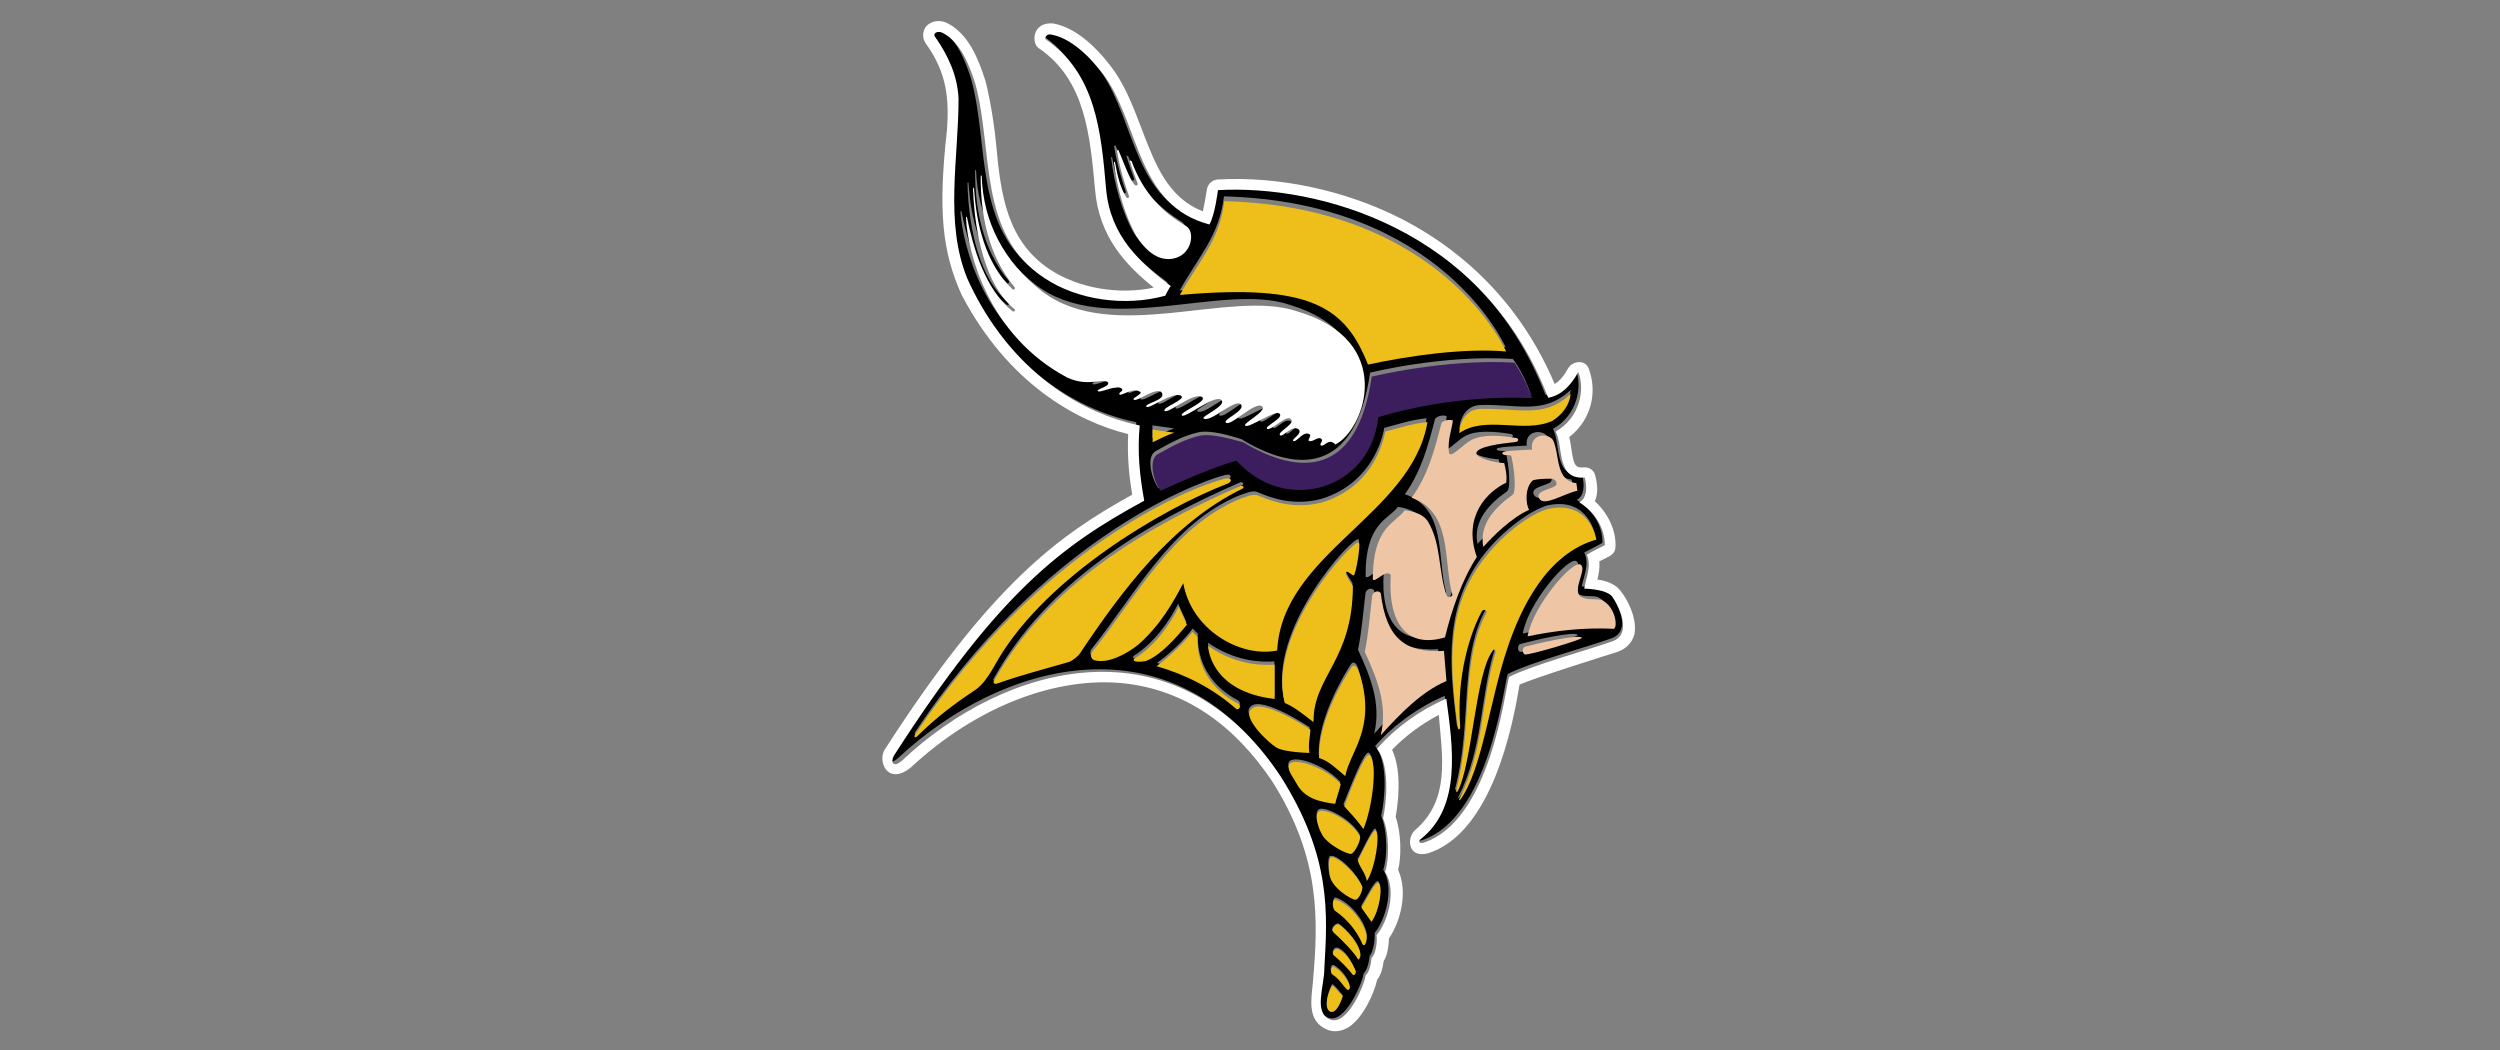
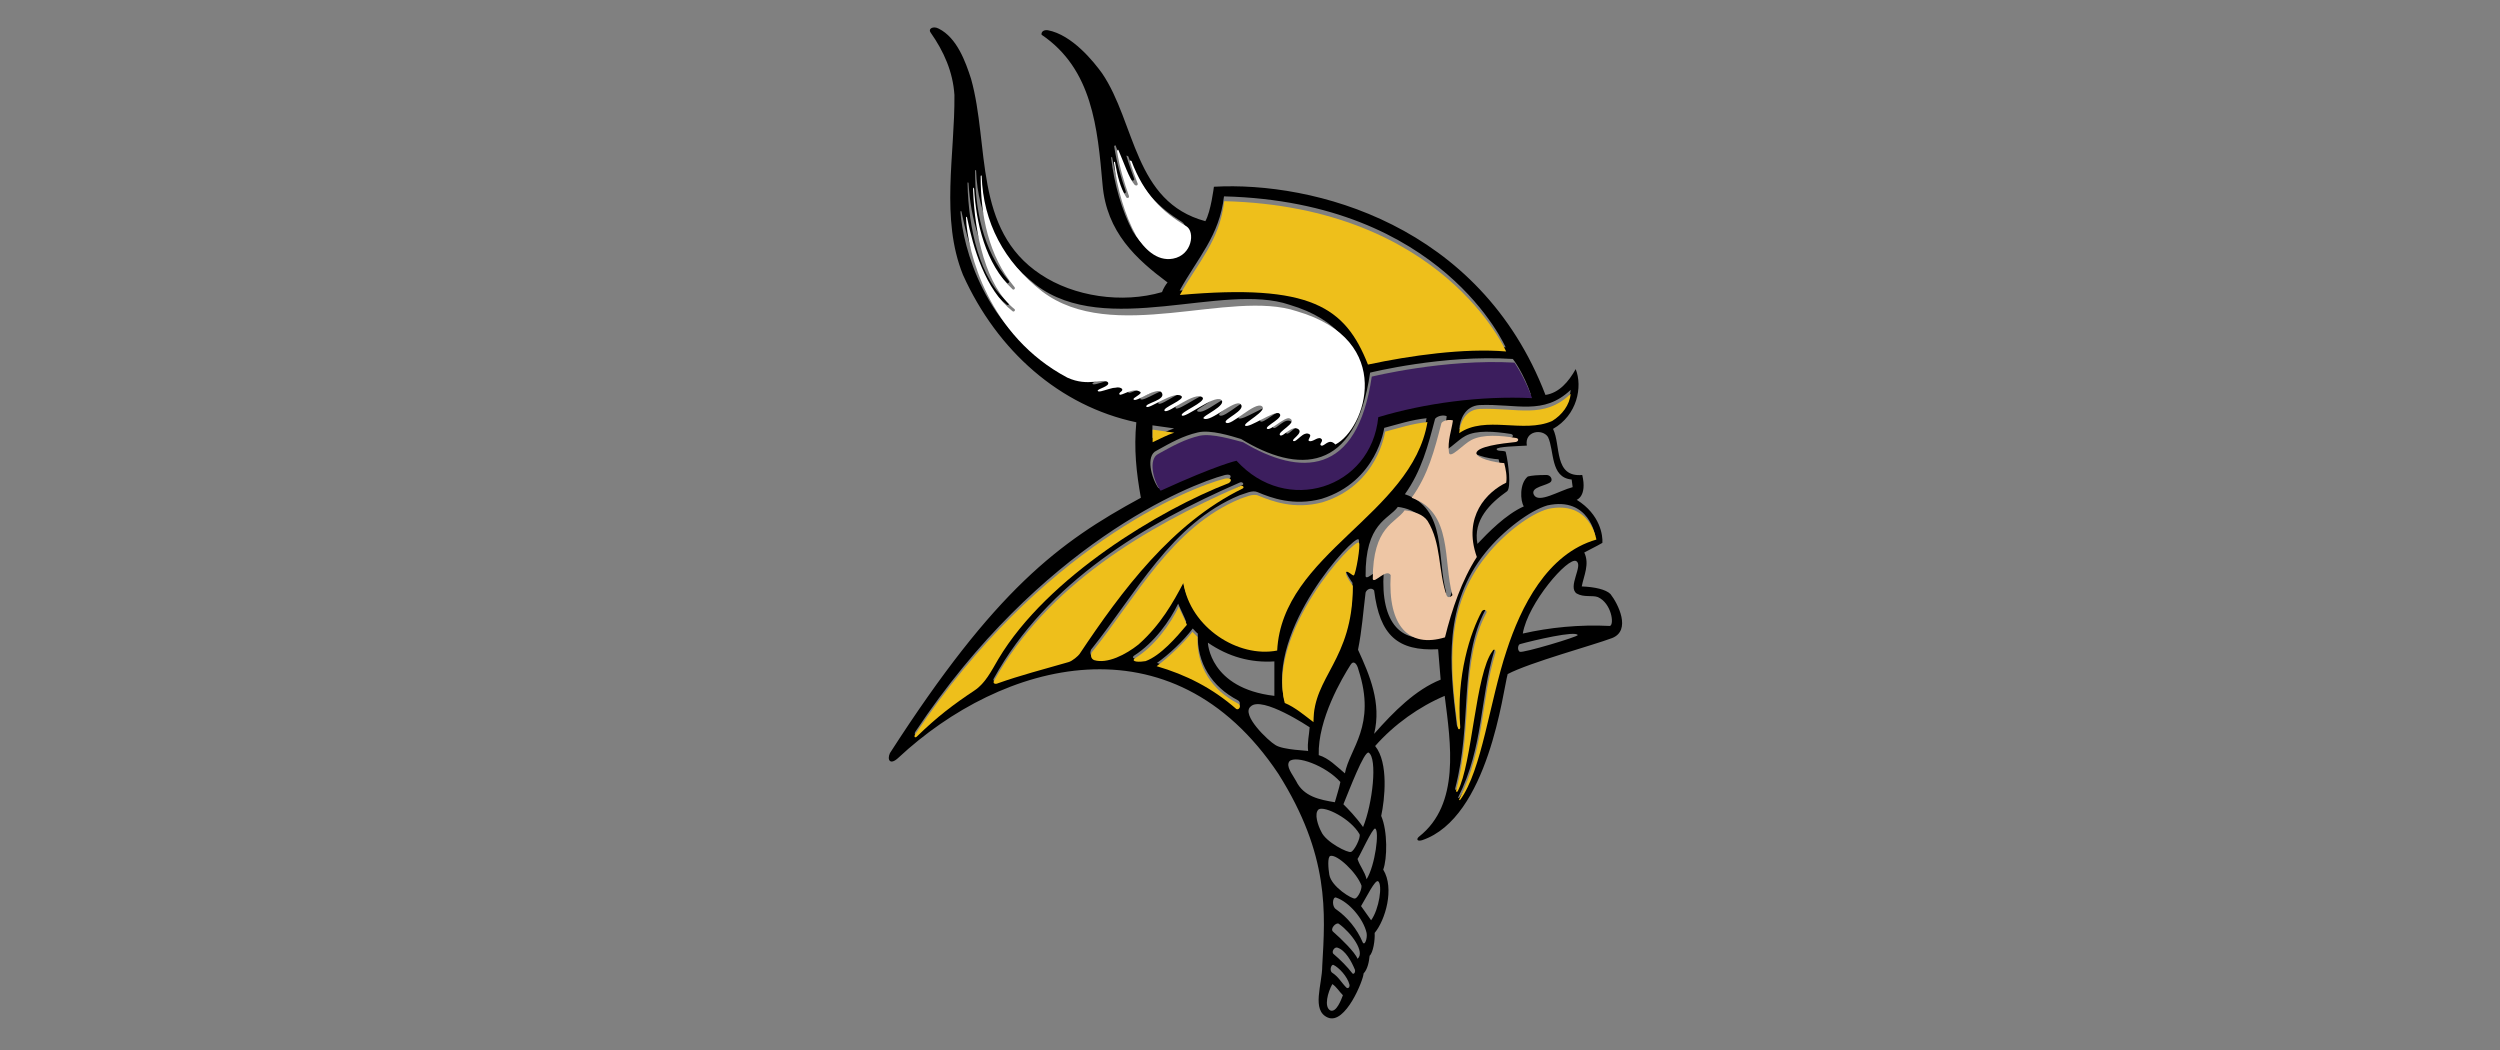
<svg xmlns="http://www.w3.org/2000/svg" width="119px" height="50px" viewBox="0 0 119 50" version="1.1">
  <rect x="0" y="0" width="119" height="50" fill="#808080" stroke="none" />
  <title>Group 24</title>
  <g id="port-wires" stroke="none" stroke-width="1" fill="none" fill-rule="evenodd">
    <g id="Group-24">
      <rect id="Rectangle-Copy-9" fill="#FFFFFF" opacity="0" x="0" y="0" width="119" height="50" />
      <g id="minnesota-vikings-2" transform="translate(42, 1)" fill-rule="nonzero">
-         <path d="M33.291,26.914 C33.387,26.408 33.675,25.853 33.411,25.299 C33.675,25.154 33.986,25.009 34.274,24.84 C34.298,24.503 34.178,23.49 33.051,22.791 C33.051,22.791 33.555,22.622 33.315,21.609 C31.948,21.73 32.308,20.186 31.924,19.415 C33.075,18.764 33.339,17.413 33.003,16.569 C32.667,17.172 32.212,17.703 31.564,17.799 C28.446,9.673 20.507,7.623 15.782,7.889 C15.782,7.889 15.638,9.07 15.375,9.528 C11.969,8.612 12.065,4.85 10.458,2.487 C10.074,1.957 9.043,0.654 7.868,0.437 C7.628,0.413 7.556,0.558 7.58,0.654 C10.002,2.294 10.242,5.091 10.482,7.792 C10.674,10.059 12.089,11.337 13.576,12.446 C13.504,12.518 13.36,12.759 13.312,12.904 C11.417,13.459 9.115,13.121 7.532,12.06 C4.318,9.938 5.109,5.911 4.222,2.752 C3.958,1.932 3.55,0.799 2.687,0.365 C2.423,0.22 2.159,0.365 2.303,0.558 C2.927,1.45 3.359,2.415 3.431,3.524 C3.455,6.369 2.759,9.408 3.838,12.084 C5.469,15.701 8.443,18.33 12.089,19.101 C11.969,20.379 12.089,21.489 12.305,22.694 C8.395,24.816 5.373,27.059 0.361,34.848 C0.217,35.161 0.361,35.45 0.768,35.065 C5.685,30.483 13.768,28.216 18.852,35.836 C21.299,39.718 21.083,42.443 20.939,44.975 C20.939,45.867 20.411,47.097 21.203,47.435 C22.042,47.797 22.906,45.626 22.906,45.337 C23.098,45.144 23.17,44.758 23.194,44.493 C23.361,44.348 23.457,43.745 23.433,43.408 C23.937,42.805 24.393,41.286 23.841,40.394 C24.033,39.887 24.057,38.561 23.745,37.838 C23.913,37.066 24.105,35.306 23.457,34.51 C24.369,33.473 25.568,32.629 26.767,32.123 C27.055,34.389 27.511,37.283 25.544,38.826 C25.424,38.923 25.424,39.067 25.688,38.995 C28.854,37.934 29.549,31.833 29.765,31.086 C30.82,30.531 33.843,29.711 34.73,29.374 C35.665,29.012 35.018,27.734 34.658,27.276 C34.442,27.059 33.914,26.938 33.291,26.914 Z M32.811,21.826 L32.859,22.188 C32.212,22.357 31.228,22.984 31.012,22.55 C30.82,22.164 31.684,22.116 31.828,21.923 C31.9,21.826 31.828,21.633 31.636,21.609 C31.18,21.609 30.916,21.633 30.725,21.681 C30.317,22.019 30.365,22.839 30.533,23.104 C29.669,23.49 28.83,24.358 28.326,24.889 C28.11,23.755 28.926,22.96 29.741,22.381 C29.933,22.212 29.813,21.079 29.669,20.5 C29.525,20.428 29.262,20.5 29.238,20.379 C29.238,20.259 30.269,20.235 30.677,20.211 C30.557,19.511 31.42,19.391 31.684,19.801 C31.996,20.452 31.78,21.73 32.811,21.826 L32.811,21.826 Z M32.763,17.558 C32.715,18.113 32.355,18.595 31.876,18.86 C30.509,19.463 28.71,18.571 27.463,19.439 C27.487,18.981 27.727,18.33 28.422,18.281 C30.197,18.209 31.468,18.788 32.763,17.558 L32.763,17.558 Z M30.868,17.775 C28.422,17.655 25.76,18.016 23.529,18.691 C23.194,22.14 19.14,23.442 16.766,20.789 C16.766,20.789 15.878,20.982 13.144,22.236 C12.808,21.778 12.521,20.693 13.048,20.452 C13.744,20.066 14.295,19.752 15.015,19.584 C15.615,19.439 16.598,19.752 17.078,19.897 C19.764,21.537 22.522,21.561 23.217,16.738 C23.217,16.738 26.695,15.87 30.005,16.087 C30.029,16.087 30.533,16.786 30.868,17.775 Z M12.856,19.849 L12.856,19.246 L13.888,19.391 C13.552,19.511 13.216,19.68 12.856,19.849 Z M16.262,8.347 C26.671,8.612 29.669,15.533 29.669,15.533 C27.679,15.364 25.112,15.725 23.098,16.159 C22.018,13.411 20.387,12.277 14.151,12.832 C15.015,11.264 16.046,10.228 16.262,8.347 L16.262,8.347 Z M11.921,10.011 C11.393,9.022 11.034,7.744 10.89,6.514 C10.89,6.466 10.938,6.466 10.938,6.49 C11.058,7.165 11.177,7.696 11.465,8.178 C11.513,8.226 11.609,8.202 11.585,8.106 C11.369,7.479 11.153,6.755 11.034,5.959 C11.058,5.935 11.081,5.887 11.105,5.935 C11.297,6.442 11.609,7.31 11.849,7.575 C11.873,7.623 11.993,7.599 11.993,7.527 C11.897,7.262 11.705,6.731 11.633,6.466 C11.585,6.369 11.657,6.418 11.705,6.442 C12.281,8.033 13.144,8.877 14.247,9.552 C14.655,9.818 14.511,10.927 13.624,11.12 C12.856,11.216 12.281,10.589 11.921,10.011 L11.921,10.011 Z M13.024,17.341 C12.808,17.052 11.825,17.823 11.705,17.679 C11.633,17.606 12.137,17.413 12.017,17.317 C11.681,17.1 11.105,17.534 11.034,17.438 C10.986,17.341 11.249,17.317 11.153,17.172 C10.914,16.931 10.074,17.413 10.002,17.269 C9.954,17.172 10.626,17.052 10.482,16.859 C10.266,16.642 9.57,17.1 8.563,16.642 C4.822,14.689 3.838,10.734 3.718,9.094 C3.718,9.046 3.742,9.022 3.766,9.07 C4.054,10.517 4.63,12.518 5.925,13.507 C5.997,13.555 6.069,13.459 6.021,13.411 C4.63,12.325 4.102,9.866 4.054,7.744 C4.054,7.671 4.078,7.647 4.102,7.72 C4.198,9.335 4.654,11.264 5.925,12.47 C5.973,12.518 6.069,12.446 6.021,12.374 C4.774,10.879 4.414,8.974 4.414,7.141 C4.414,7.069 4.462,7.093 4.462,7.117 C4.534,9.311 5.517,11.168 7.316,12.567 C10.65,15.098 16.214,12.422 19.38,13.507 C24.105,14.906 22.642,19.077 21.227,19.801 C20.915,19.463 20.699,19.921 20.555,19.849 C20.411,19.752 20.723,19.608 20.531,19.511 C20.363,19.439 20.148,19.704 19.98,19.632 C19.884,19.584 20.148,19.415 20.004,19.318 C19.716,19.125 19.38,19.728 19.236,19.632 C19.116,19.559 19.716,19.27 19.476,19.077 C19.164,18.836 18.756,19.463 18.613,19.367 C18.397,19.222 19.476,18.74 19.068,18.571 C18.852,18.45 18.133,19.198 17.989,19.053 C17.869,18.933 18.852,18.547 18.565,18.33 C18.325,18.209 17.126,19.053 16.958,18.908 C16.814,18.812 18.013,18.233 17.749,17.992 C17.413,17.751 16.262,18.981 16.046,18.764 C15.878,18.619 17.03,18.185 16.742,17.896 C16.478,17.63 15.303,18.812 14.991,18.571 C14.847,18.474 16.166,17.944 15.806,17.679 C15.471,17.486 14.08,18.619 13.96,18.426 C13.84,18.281 15.111,17.799 14.943,17.582 C14.583,17.245 13.312,18.354 13.144,18.209 C13,18.064 14.151,17.679 13.936,17.51 C13.576,17.269 12.401,18.185 12.281,17.992 C12.209,17.823 13.288,17.679 13.024,17.341 L13.024,17.341 Z M4.39,31.737 C3.383,32.412 2.615,32.991 1.632,33.955 C1.536,34.028 1.512,33.907 1.584,33.811 C7.508,24.913 14.583,22.067 16.31,21.609 C16.646,21.537 16.622,21.73 16.478,21.826 C13.24,23.08 7.844,26.311 5.517,30.242 C5.181,30.845 4.894,31.399 4.39,31.737 Z M8.851,30.387 C7.604,30.748 6.572,31.013 5.493,31.399 C5.397,31.448 5.229,31.423 5.301,31.303 C7.844,26.697 12.521,23.924 17.006,21.971 C17.149,21.899 17.245,22.067 17.126,22.091 C13.792,23.707 11.393,26.962 9.379,30.001 C9.331,30.097 9.043,30.338 8.851,30.387 L8.851,30.387 Z M10.05,30.29 C9.882,30.218 9.882,30.049 9.93,29.928 C12.065,27.276 13.744,23.924 17.006,22.574 C17.269,22.501 17.605,22.308 17.869,22.429 C18.493,22.694 19.572,23.104 20.915,22.742 C23.553,21.923 23.889,19.367 23.889,19.367 C24.537,19.198 25.184,18.981 25.904,18.908 C25.136,23.345 18.996,25.178 18.756,29.832 C16.934,30.194 14.655,28.747 14.295,26.601 C13.84,27.517 13.24,28.602 12.161,29.518 C11.561,30.001 10.674,30.483 10.05,30.29 L10.05,30.29 Z M22.018,35.812 C21.611,35.474 21.251,35.089 20.771,34.944 C20.723,33.232 21.898,31.255 22.282,30.652 C22.426,30.411 22.594,30.579 22.666,30.893 C23.529,33.545 22.234,34.631 22.018,35.812 L22.018,35.812 Z M23.146,34.823 C23.577,35.089 23.337,37.259 22.882,38.368 C22.546,37.886 22.162,37.5 21.946,37.283 C22.234,36.584 22.93,34.751 23.146,34.823 Z M22.426,26.239 C22.354,26.263 22.162,26.022 22.066,26.07 C21.946,26.143 22.378,26.745 22.378,26.745 C22.402,30.338 20.507,31.086 20.507,33.256 C20.124,32.943 19.62,32.509 19.14,32.34 C18.277,28.964 22.426,24.479 22.666,24.672 C22.762,24.768 22.522,26.167 22.426,26.239 L22.426,26.239 Z M11.969,30.218 C12.952,29.591 13.696,28.53 14.08,27.734 C14.199,28.023 14.367,28.337 14.463,28.602 C13.96,29.229 13.216,30.073 12.473,30.338 C12.233,30.387 11.801,30.387 11.969,30.218 Z M16.862,32.605 C15.71,31.616 14.463,30.989 13.072,30.555 C13.624,30.169 14.343,29.494 14.775,28.916 C14.847,28.988 14.943,29.108 15.015,29.157 C14.967,30.579 15.686,31.689 16.934,32.34 C17.102,32.436 16.982,32.701 16.862,32.605 Z M15.495,29.591 C16.478,30.266 17.533,30.555 18.66,30.483 L18.66,32.123 C15.567,31.761 15.495,29.591 15.495,29.591 Z M18.708,34.462 C18.373,34.269 17.054,33.015 17.533,32.629 C18.061,32.099 20.339,33.618 20.339,33.618 C20.315,34.004 20.219,34.341 20.267,34.751 C20.291,34.727 19.068,34.703 18.708,34.462 Z M19.692,36.174 C19.524,35.86 19.188,35.474 19.38,35.233 C19.692,34.944 21.083,35.426 21.802,36.222 C21.73,36.584 21.635,36.825 21.539,37.187 C20.819,37.066 20.052,36.921 19.692,36.174 Z M20.891,38.585 C20.747,38.32 20.531,37.717 20.771,37.524 C21.059,37.355 22.282,37.958 22.714,38.706 C22.786,38.874 22.45,39.526 22.306,39.55 C22.186,39.622 21.107,39.092 20.891,38.585 L20.891,38.585 Z M22.81,41.165 C22.81,41.431 22.594,41.768 22.498,41.768 C22.378,41.816 21.371,41.214 21.275,40.635 C21.227,40.345 21.179,39.791 21.323,39.743 C21.635,39.646 22.594,40.538 22.81,41.165 L22.81,41.165 Z M21.323,47.097 C21.011,46.928 21.203,46.229 21.419,45.843 C21.611,45.964 21.754,46.205 21.922,46.374 C21.85,46.567 21.611,47.218 21.323,47.097 Z M22.09,46.012 C21.826,45.747 21.73,45.506 21.395,45.289 C21.275,45.168 21.371,44.903 21.467,44.927 C21.73,45.048 22.138,45.482 22.234,45.867 C22.258,45.964 22.186,46.084 22.09,46.012 Z M22.378,45.337 C22.138,45.023 21.802,44.686 21.491,44.421 C21.347,44.324 21.515,44.059 21.659,44.107 C22.042,44.228 22.33,44.758 22.498,45.168 C22.522,45.313 22.426,45.385 22.378,45.337 L22.378,45.337 Z M22.618,44.638 C22.498,44.324 21.826,43.673 21.467,43.36 C21.275,43.215 21.611,42.877 21.73,42.974 C22.306,43.384 23.002,44.324 22.618,44.638 Z M22.858,43.842 C22.594,43.215 22.138,42.66 21.587,42.275 C21.395,42.154 21.419,41.696 21.587,41.72 C22.234,41.937 22.906,42.757 23.05,43.408 C23.098,43.673 22.954,44.059 22.858,43.842 Z M23.601,40.948 C23.817,41.117 23.649,42.275 23.265,42.805 L22.786,42.13 C23.05,41.696 23.457,40.852 23.601,40.948 L23.601,40.948 Z M23.05,40.852 C22.954,40.466 22.738,40.249 22.618,39.887 C22.714,39.767 23.337,38.392 23.457,38.44 C23.673,38.537 23.457,40.201 23.05,40.852 Z M23.409,33.931 C23.769,32.46 23.194,31.134 22.642,29.928 C22.834,28.964 22.882,28.168 23.002,27.204 C23.074,27.011 23.313,26.962 23.409,27.107 C23.673,29.253 24.537,30.001 26.455,29.904 L26.575,31.351 C25.376,31.833 24.345,32.87 23.409,33.931 Z M26.479,29.229 C24.729,29.76 23.697,28.674 23.865,26.239 C23.649,25.901 23.074,26.673 23.002,26.432 C22.978,23.876 24.105,23.731 24.537,23.128 C24.944,23.177 25.4,23.345 25.64,23.635 C26.311,24.696 26.144,25.998 26.551,27.204 C26.647,27.421 26.839,27.204 26.839,27.204 C26.383,25.564 26.887,23.201 24.872,22.525 C25.664,21.416 25.976,20.211 26.311,18.933 C26.431,18.788 26.719,18.74 26.863,18.812 C26.815,19.318 26.599,19.777 26.671,20.355 C26.719,20.693 27.367,19.945 27.751,19.752 C28.278,19.463 29.142,19.535 29.909,19.656 C30.053,19.68 30.053,19.825 29.885,19.849 C29.166,19.921 28.038,20.066 27.99,20.379 C27.99,20.62 28.83,20.838 29.333,20.862 C29.405,21.127 29.477,21.489 29.429,21.802 C28.494,22.26 27.319,23.442 27.99,25.395 C27.295,26.48 26.815,27.855 26.479,29.229 Z M29.669,29.832 C28.854,32.291 28.494,35.547 27.463,36.97 C27.439,36.994 27.391,36.994 27.415,36.945 C28.638,34.486 28.422,32.291 29.142,29.928 C29.19,29.832 29.094,29.735 28.998,29.856 C28.182,30.941 28.038,35.233 27.343,36.56 C27.319,36.608 27.247,36.632 27.271,36.511 C28.086,33.401 27.439,30.411 28.71,28.023 C28.758,27.927 28.614,27.806 28.494,27.951 C27.942,28.964 27.271,31.038 27.463,33.497 C27.463,33.642 27.367,33.642 27.343,33.497 C26.983,30.628 26.719,27.758 28.71,25.299 C29.549,24.262 30.82,23.297 31.66,23.056 C33.651,22.622 33.938,24.527 33.938,24.527 C31.612,25.202 30.365,27.758 29.669,29.832 L29.669,29.832 Z M30.341,30.025 C30.221,29.952 30.245,29.711 30.341,29.663 C31.036,29.47 33.003,29.012 33.099,29.229 C33.147,29.301 30.485,30.097 30.341,30.025 L30.341,30.025 Z M34.634,28.795 C33.171,28.723 31.756,28.867 30.485,29.157 C30.725,27.71 32.643,25.491 33.027,25.708 C33.387,25.901 32.595,26.938 33.051,27.252 C33.387,27.445 33.795,27.324 34.058,27.421 C34.706,27.71 34.85,28.723 34.634,28.795 L34.634,28.795 Z" id="Shape" fill="#000000" />
+         <path d="M33.291,26.914 C33.387,26.408 33.675,25.853 33.411,25.299 C33.675,25.154 33.986,25.009 34.274,24.84 C34.298,24.503 34.178,23.49 33.051,22.791 C33.051,22.791 33.555,22.622 33.315,21.609 C31.948,21.73 32.308,20.186 31.924,19.415 C33.075,18.764 33.339,17.413 33.003,16.569 C32.667,17.172 32.212,17.703 31.564,17.799 C28.446,9.673 20.507,7.623 15.782,7.889 C15.782,7.889 15.638,9.07 15.375,9.528 C11.969,8.612 12.065,4.85 10.458,2.487 C10.074,1.957 9.043,0.654 7.868,0.437 C7.628,0.413 7.556,0.558 7.58,0.654 C10.002,2.294 10.242,5.091 10.482,7.792 C10.674,10.059 12.089,11.337 13.576,12.446 C13.504,12.518 13.36,12.759 13.312,12.904 C11.417,13.459 9.115,13.121 7.532,12.06 C4.318,9.938 5.109,5.911 4.222,2.752 C3.958,1.932 3.55,0.799 2.687,0.365 C2.423,0.22 2.159,0.365 2.303,0.558 C2.927,1.45 3.359,2.415 3.431,3.524 C3.455,6.369 2.759,9.408 3.838,12.084 C5.469,15.701 8.443,18.33 12.089,19.101 C11.969,20.379 12.089,21.489 12.305,22.694 C8.395,24.816 5.373,27.059 0.361,34.848 C0.217,35.161 0.361,35.45 0.768,35.065 C5.685,30.483 13.768,28.216 18.852,35.836 C21.299,39.718 21.083,42.443 20.939,44.975 C20.939,45.867 20.411,47.097 21.203,47.435 C22.042,47.797 22.906,45.626 22.906,45.337 C23.098,45.144 23.17,44.758 23.194,44.493 C23.361,44.348 23.457,43.745 23.433,43.408 C23.937,42.805 24.393,41.286 23.841,40.394 C24.033,39.887 24.057,38.561 23.745,37.838 C23.913,37.066 24.105,35.306 23.457,34.51 C24.369,33.473 25.568,32.629 26.767,32.123 C27.055,34.389 27.511,37.283 25.544,38.826 C25.424,38.923 25.424,39.067 25.688,38.995 C28.854,37.934 29.549,31.833 29.765,31.086 C30.82,30.531 33.843,29.711 34.73,29.374 C35.665,29.012 35.018,27.734 34.658,27.276 C34.442,27.059 33.914,26.938 33.291,26.914 Z M32.811,21.826 L32.859,22.188 C32.212,22.357 31.228,22.984 31.012,22.55 C30.82,22.164 31.684,22.116 31.828,21.923 C31.9,21.826 31.828,21.633 31.636,21.609 C31.18,21.609 30.916,21.633 30.725,21.681 C30.317,22.019 30.365,22.839 30.533,23.104 C29.669,23.49 28.83,24.358 28.326,24.889 C28.11,23.755 28.926,22.96 29.741,22.381 C29.933,22.212 29.813,21.079 29.669,20.5 C29.525,20.428 29.262,20.5 29.238,20.379 C29.238,20.259 30.269,20.235 30.677,20.211 C30.557,19.511 31.42,19.391 31.684,19.801 C31.996,20.452 31.78,21.73 32.811,21.826 L32.811,21.826 Z M32.763,17.558 C32.715,18.113 32.355,18.595 31.876,18.86 C30.509,19.463 28.71,18.571 27.463,19.439 C27.487,18.981 27.727,18.33 28.422,18.281 C30.197,18.209 31.468,18.788 32.763,17.558 L32.763,17.558 Z M30.868,17.775 C28.422,17.655 25.76,18.016 23.529,18.691 C23.194,22.14 19.14,23.442 16.766,20.789 C16.766,20.789 15.878,20.982 13.144,22.236 C12.808,21.778 12.521,20.693 13.048,20.452 C13.744,20.066 14.295,19.752 15.015,19.584 C15.615,19.439 16.598,19.752 17.078,19.897 C19.764,21.537 22.522,21.561 23.217,16.738 C23.217,16.738 26.695,15.87 30.005,16.087 C30.029,16.087 30.533,16.786 30.868,17.775 Z M12.856,19.849 L12.856,19.246 L13.888,19.391 C13.552,19.511 13.216,19.68 12.856,19.849 Z M16.262,8.347 C26.671,8.612 29.669,15.533 29.669,15.533 C27.679,15.364 25.112,15.725 23.098,16.159 C22.018,13.411 20.387,12.277 14.151,12.832 C15.015,11.264 16.046,10.228 16.262,8.347 L16.262,8.347 Z M11.921,10.011 C11.393,9.022 11.034,7.744 10.89,6.514 C10.89,6.466 10.938,6.466 10.938,6.49 C11.058,7.165 11.177,7.696 11.465,8.178 C11.513,8.226 11.609,8.202 11.585,8.106 C11.369,7.479 11.153,6.755 11.034,5.959 C11.058,5.935 11.081,5.887 11.105,5.935 C11.297,6.442 11.609,7.31 11.849,7.575 C11.873,7.623 11.993,7.599 11.993,7.527 C11.897,7.262 11.705,6.731 11.633,6.466 C11.585,6.369 11.657,6.418 11.705,6.442 C12.281,8.033 13.144,8.877 14.247,9.552 C14.655,9.818 14.511,10.927 13.624,11.12 C12.856,11.216 12.281,10.589 11.921,10.011 L11.921,10.011 Z M13.024,17.341 C12.808,17.052 11.825,17.823 11.705,17.679 C11.633,17.606 12.137,17.413 12.017,17.317 C11.681,17.1 11.105,17.534 11.034,17.438 C10.986,17.341 11.249,17.317 11.153,17.172 C10.914,16.931 10.074,17.413 10.002,17.269 C9.954,17.172 10.626,17.052 10.482,16.859 C10.266,16.642 9.57,17.1 8.563,16.642 C4.822,14.689 3.838,10.734 3.718,9.094 C3.718,9.046 3.742,9.022 3.766,9.07 C4.054,10.517 4.63,12.518 5.925,13.507 C5.997,13.555 6.069,13.459 6.021,13.411 C4.63,12.325 4.102,9.866 4.054,7.744 C4.054,7.671 4.078,7.647 4.102,7.72 C4.198,9.335 4.654,11.264 5.925,12.47 C5.973,12.518 6.069,12.446 6.021,12.374 C4.774,10.879 4.414,8.974 4.414,7.141 C4.414,7.069 4.462,7.093 4.462,7.117 C4.534,9.311 5.517,11.168 7.316,12.567 C10.65,15.098 16.214,12.422 19.38,13.507 C24.105,14.906 22.642,19.077 21.227,19.801 C20.915,19.463 20.699,19.921 20.555,19.849 C20.411,19.752 20.723,19.608 20.531,19.511 C20.363,19.439 20.148,19.704 19.98,19.632 C19.884,19.584 20.148,19.415 20.004,19.318 C19.716,19.125 19.38,19.728 19.236,19.632 C19.116,19.559 19.716,19.27 19.476,19.077 C19.164,18.836 18.756,19.463 18.613,19.367 C18.397,19.222 19.476,18.74 19.068,18.571 C18.852,18.45 18.133,19.198 17.989,19.053 C17.869,18.933 18.852,18.547 18.565,18.33 C18.325,18.209 17.126,19.053 16.958,18.908 C16.814,18.812 18.013,18.233 17.749,17.992 C17.413,17.751 16.262,18.981 16.046,18.764 C15.878,18.619 17.03,18.185 16.742,17.896 C16.478,17.63 15.303,18.812 14.991,18.571 C14.847,18.474 16.166,17.944 15.806,17.679 C15.471,17.486 14.08,18.619 13.96,18.426 C13.84,18.281 15.111,17.799 14.943,17.582 C14.583,17.245 13.312,18.354 13.144,18.209 C13,18.064 14.151,17.679 13.936,17.51 C13.576,17.269 12.401,18.185 12.281,17.992 C12.209,17.823 13.288,17.679 13.024,17.341 L13.024,17.341 Z M4.39,31.737 C3.383,32.412 2.615,32.991 1.632,33.955 C1.536,34.028 1.512,33.907 1.584,33.811 C7.508,24.913 14.583,22.067 16.31,21.609 C16.646,21.537 16.622,21.73 16.478,21.826 C13.24,23.08 7.844,26.311 5.517,30.242 C5.181,30.845 4.894,31.399 4.39,31.737 Z M8.851,30.387 C7.604,30.748 6.572,31.013 5.493,31.399 C5.397,31.448 5.229,31.423 5.301,31.303 C7.844,26.697 12.521,23.924 17.006,21.971 C17.149,21.899 17.245,22.067 17.126,22.091 C13.792,23.707 11.393,26.962 9.379,30.001 C9.331,30.097 9.043,30.338 8.851,30.387 L8.851,30.387 Z M10.05,30.29 C9.882,30.218 9.882,30.049 9.93,29.928 C12.065,27.276 13.744,23.924 17.006,22.574 C17.269,22.501 17.605,22.308 17.869,22.429 C18.493,22.694 19.572,23.104 20.915,22.742 C23.553,21.923 23.889,19.367 23.889,19.367 C24.537,19.198 25.184,18.981 25.904,18.908 C25.136,23.345 18.996,25.178 18.756,29.832 C16.934,30.194 14.655,28.747 14.295,26.601 C13.84,27.517 13.24,28.602 12.161,29.518 L10.05,30.29 Z M22.018,35.812 C21.611,35.474 21.251,35.089 20.771,34.944 C20.723,33.232 21.898,31.255 22.282,30.652 C22.426,30.411 22.594,30.579 22.666,30.893 C23.529,33.545 22.234,34.631 22.018,35.812 L22.018,35.812 Z M23.146,34.823 C23.577,35.089 23.337,37.259 22.882,38.368 C22.546,37.886 22.162,37.5 21.946,37.283 C22.234,36.584 22.93,34.751 23.146,34.823 Z M22.426,26.239 C22.354,26.263 22.162,26.022 22.066,26.07 C21.946,26.143 22.378,26.745 22.378,26.745 C22.402,30.338 20.507,31.086 20.507,33.256 C20.124,32.943 19.62,32.509 19.14,32.34 C18.277,28.964 22.426,24.479 22.666,24.672 C22.762,24.768 22.522,26.167 22.426,26.239 L22.426,26.239 Z M11.969,30.218 C12.952,29.591 13.696,28.53 14.08,27.734 C14.199,28.023 14.367,28.337 14.463,28.602 C13.96,29.229 13.216,30.073 12.473,30.338 C12.233,30.387 11.801,30.387 11.969,30.218 Z M16.862,32.605 C15.71,31.616 14.463,30.989 13.072,30.555 C13.624,30.169 14.343,29.494 14.775,28.916 C14.847,28.988 14.943,29.108 15.015,29.157 C14.967,30.579 15.686,31.689 16.934,32.34 C17.102,32.436 16.982,32.701 16.862,32.605 Z M15.495,29.591 C16.478,30.266 17.533,30.555 18.66,30.483 L18.66,32.123 C15.567,31.761 15.495,29.591 15.495,29.591 Z M18.708,34.462 C18.373,34.269 17.054,33.015 17.533,32.629 C18.061,32.099 20.339,33.618 20.339,33.618 C20.315,34.004 20.219,34.341 20.267,34.751 C20.291,34.727 19.068,34.703 18.708,34.462 Z M19.692,36.174 C19.524,35.86 19.188,35.474 19.38,35.233 C19.692,34.944 21.083,35.426 21.802,36.222 C21.73,36.584 21.635,36.825 21.539,37.187 C20.819,37.066 20.052,36.921 19.692,36.174 Z M20.891,38.585 C20.747,38.32 20.531,37.717 20.771,37.524 C21.059,37.355 22.282,37.958 22.714,38.706 C22.786,38.874 22.45,39.526 22.306,39.55 C22.186,39.622 21.107,39.092 20.891,38.585 L20.891,38.585 Z M22.81,41.165 C22.81,41.431 22.594,41.768 22.498,41.768 C22.378,41.816 21.371,41.214 21.275,40.635 C21.227,40.345 21.179,39.791 21.323,39.743 C21.635,39.646 22.594,40.538 22.81,41.165 L22.81,41.165 Z M21.323,47.097 C21.011,46.928 21.203,46.229 21.419,45.843 C21.611,45.964 21.754,46.205 21.922,46.374 C21.85,46.567 21.611,47.218 21.323,47.097 Z M22.09,46.012 C21.826,45.747 21.73,45.506 21.395,45.289 C21.275,45.168 21.371,44.903 21.467,44.927 C21.73,45.048 22.138,45.482 22.234,45.867 C22.258,45.964 22.186,46.084 22.09,46.012 Z M22.378,45.337 C22.138,45.023 21.802,44.686 21.491,44.421 C21.347,44.324 21.515,44.059 21.659,44.107 C22.042,44.228 22.33,44.758 22.498,45.168 C22.522,45.313 22.426,45.385 22.378,45.337 L22.378,45.337 Z M22.618,44.638 C22.498,44.324 21.826,43.673 21.467,43.36 C21.275,43.215 21.611,42.877 21.73,42.974 C22.306,43.384 23.002,44.324 22.618,44.638 Z M22.858,43.842 C22.594,43.215 22.138,42.66 21.587,42.275 C21.395,42.154 21.419,41.696 21.587,41.72 C22.234,41.937 22.906,42.757 23.05,43.408 C23.098,43.673 22.954,44.059 22.858,43.842 Z M23.601,40.948 C23.817,41.117 23.649,42.275 23.265,42.805 L22.786,42.13 C23.05,41.696 23.457,40.852 23.601,40.948 L23.601,40.948 Z M23.05,40.852 C22.954,40.466 22.738,40.249 22.618,39.887 C22.714,39.767 23.337,38.392 23.457,38.44 C23.673,38.537 23.457,40.201 23.05,40.852 Z M23.409,33.931 C23.769,32.46 23.194,31.134 22.642,29.928 C22.834,28.964 22.882,28.168 23.002,27.204 C23.074,27.011 23.313,26.962 23.409,27.107 C23.673,29.253 24.537,30.001 26.455,29.904 L26.575,31.351 C25.376,31.833 24.345,32.87 23.409,33.931 Z M26.479,29.229 C24.729,29.76 23.697,28.674 23.865,26.239 C23.649,25.901 23.074,26.673 23.002,26.432 C22.978,23.876 24.105,23.731 24.537,23.128 C24.944,23.177 25.4,23.345 25.64,23.635 C26.311,24.696 26.144,25.998 26.551,27.204 C26.647,27.421 26.839,27.204 26.839,27.204 C26.383,25.564 26.887,23.201 24.872,22.525 C25.664,21.416 25.976,20.211 26.311,18.933 C26.431,18.788 26.719,18.74 26.863,18.812 C26.815,19.318 26.599,19.777 26.671,20.355 C26.719,20.693 27.367,19.945 27.751,19.752 C28.278,19.463 29.142,19.535 29.909,19.656 C30.053,19.68 30.053,19.825 29.885,19.849 C29.166,19.921 28.038,20.066 27.99,20.379 C27.99,20.62 28.83,20.838 29.333,20.862 C29.405,21.127 29.477,21.489 29.429,21.802 C28.494,22.26 27.319,23.442 27.99,25.395 C27.295,26.48 26.815,27.855 26.479,29.229 Z M29.669,29.832 C28.854,32.291 28.494,35.547 27.463,36.97 C27.439,36.994 27.391,36.994 27.415,36.945 C28.638,34.486 28.422,32.291 29.142,29.928 C29.19,29.832 29.094,29.735 28.998,29.856 C28.182,30.941 28.038,35.233 27.343,36.56 C27.319,36.608 27.247,36.632 27.271,36.511 C28.086,33.401 27.439,30.411 28.71,28.023 C28.758,27.927 28.614,27.806 28.494,27.951 C27.942,28.964 27.271,31.038 27.463,33.497 C27.463,33.642 27.367,33.642 27.343,33.497 C26.983,30.628 26.719,27.758 28.71,25.299 C29.549,24.262 30.82,23.297 31.66,23.056 C33.651,22.622 33.938,24.527 33.938,24.527 C31.612,25.202 30.365,27.758 29.669,29.832 L29.669,29.832 Z M30.341,30.025 C30.221,29.952 30.245,29.711 30.341,29.663 C31.036,29.47 33.003,29.012 33.099,29.229 C33.147,29.301 30.485,30.097 30.341,30.025 L30.341,30.025 Z M34.634,28.795 C33.171,28.723 31.756,28.867 30.485,29.157 C30.725,27.71 32.643,25.491 33.027,25.708 C33.387,25.901 32.595,26.938 33.051,27.252 C33.387,27.445 33.795,27.324 34.058,27.421 C34.706,27.71 34.85,28.723 34.634,28.795 L34.634,28.795 Z" id="Shape" fill="#000000" />
        <path d="M23.295,16.928 C22.601,21.692 19.873,21.669 17.17,20.049 C16.691,19.93 15.711,19.62 15.112,19.739 C14.395,19.906 13.844,20.215 13.151,20.597 C12.624,20.835 12.911,21.931 13.246,22.359 C15.95,21.121 16.859,20.93 16.859,20.93 C19.227,23.55 23.271,22.264 23.606,18.858 C25.807,18.191 28.486,17.833 30.926,17.952 C30.591,16.976 30.089,16.261 30.089,16.261 C26.764,16.071 23.295,16.928 23.295,16.928 L23.295,16.928 Z" id="Path" fill="#3C1E5E" />
-         <path d="M35.109,27.09 C34.918,26.85 34.559,26.658 34.034,26.585 C34.105,26.321 34.153,26.033 34.129,25.72 L34.607,25.48 C34.774,25.383 34.894,25.239 34.894,25.047 C34.941,24.446 34.679,23.556 33.914,22.859 C34.034,22.595 34.082,22.21 33.938,21.657 C33.89,21.393 33.652,21.224 33.389,21.249 C33.007,21.273 32.911,21.2 32.792,20.335 C32.768,20.167 32.744,19.974 32.696,19.806 C33.771,18.965 34.034,17.642 33.628,16.561 C33.461,16.08 32.863,16.2 32.672,16.489 C32.457,16.873 32.242,17.138 32.003,17.282 C30.546,13.82 28.015,11.103 24.67,9.397 C22.019,8.05 18.842,7.377 15.952,7.545 C15.689,7.57 15.498,7.762 15.451,8.002 C15.403,8.291 15.331,8.723 15.259,9.06 C13.587,8.411 12.99,6.824 12.345,5.141 C11.987,4.204 11.629,3.242 11.056,2.401 C10.506,1.632 9.431,0.357 8.141,0.117 C7.114,0.021 7.09,1.079 7.449,1.295 C9.67,2.81 9.885,5.454 10.124,8.026 C10.315,10.286 11.605,11.632 12.919,12.69 C11.247,13.051 9.312,12.714 7.974,11.825 C5.944,10.478 5.633,8.291 5.418,5.887 C5.275,4.324 4.917,2.834 4.893,2.81 C4.559,1.752 4.081,0.622 3.125,0.117 C2.767,-0.075 2.361,-0.027 2.098,0.237 C1.907,0.478 1.883,0.814 2.074,1.079 C3.101,2.497 3.173,3.771 3.078,5.165 C2.648,9.012 2.839,10.959 3.77,13.027 C5.968,17.234 9.24,19.061 11.7,19.662 C11.653,20.744 11.748,21.681 11.892,22.547 C8.38,24.494 5.203,26.778 0.14,34.639 C-0.266,35.192 0.235,36.442 1.358,35.529 C4.463,32.644 8.285,31.153 11.605,31.538 C14.376,31.874 16.716,33.437 18.58,36.226 C20.873,39.88 20.753,42.789 20.49,45.794 C20.419,46.563 20.204,47.597 21.159,48.005 C21.494,48.15 21.852,48.102 22.21,47.885 C22.903,47.429 23.428,46.227 23.548,45.65 C23.763,45.361 23.834,45 23.858,44.76 C24.073,44.423 24.097,43.943 24.121,43.654 C24.67,42.861 25.029,41.442 24.551,40.409 C24.718,39.736 24.694,38.63 24.432,37.884 C24.527,37.356 24.766,35.769 24.264,34.687 C24.909,34.014 25.674,33.461 26.486,33.028 C26.653,35.048 27.035,37.067 25.363,38.51 C24.957,38.846 24.981,39.88 25.984,39.615 C29.042,38.63 30.021,33.461 30.331,31.586 C31.096,31.249 34.703,30.119 35.013,30.023 C35.539,29.831 35.73,29.446 35.801,29.182 C35.945,28.389 35.419,27.451 35.109,27.09 L35.109,27.09 Z M34.774,29.518 C33.867,29.855 30.881,30.672 29.83,31.225 C29.615,31.971 28.946,38.053 25.769,39.111 C25.53,39.183 25.506,39.014 25.626,38.942 C27.585,37.404 27.155,34.519 26.844,32.259 C25.65,32.764 24.456,33.605 23.548,34.639 C24.169,35.432 24.002,37.187 23.834,37.957 C24.145,38.678 24.121,39.976 23.93,40.505 C24.503,41.394 24.049,42.909 23.524,43.51 C23.572,43.847 23.476,44.448 23.285,44.592 C23.261,44.88 23.19,45.265 22.998,45.433 C22.998,45.722 22.162,47.885 21.303,47.525 C20.514,47.188 21.04,45.962 21.04,45.073 C21.183,42.524 21.398,39.808 18.962,35.961 C13.898,28.34 5.824,30.6 0.952,35.192 C0.522,35.577 0.378,35.288 0.546,34.976 C5.562,27.162 8.571,24.951 12.465,22.835 C12.25,21.633 12.13,20.527 12.25,19.253 C8.619,18.484 5.657,15.863 4.033,12.233 C2.958,9.565 3.627,6.56 3.627,3.699 C3.579,2.593 3.125,1.632 2.504,0.742 C2.385,0.598 2.624,0.43 2.887,0.574 C3.723,1.006 4.152,2.136 4.415,2.954 C5.299,6.127 4.511,10.142 7.711,12.233 C9.288,13.291 11.557,13.604 13.468,13.075 C13.54,12.931 13.659,12.69 13.731,12.618 C12.274,11.512 10.841,10.238 10.649,7.978 C10.411,5.286 10.172,2.497 7.759,0.862 C7.735,0.766 7.831,0.598 8.046,0.646 C9.216,0.862 10.243,2.16 10.626,2.689 C12.25,5.045 12.154,8.796 15.57,9.685 C15.833,9.228 15.976,8.05 15.976,8.05 C20.682,7.786 28.588,9.829 31.693,17.931 C32.314,17.835 32.792,17.33 33.126,16.705 C33.461,17.546 33.198,18.893 32.051,19.542 C32.433,20.311 32.075,21.85 33.437,21.729 C33.675,22.739 33.174,22.907 33.174,22.907 C34.297,23.629 34.392,24.614 34.392,24.951 C34.105,25.095 33.795,25.239 33.532,25.408 C33.771,25.96 33.484,26.513 33.413,27.018 C34.034,27.042 34.559,27.162 34.75,27.403 C35.061,27.86 35.706,29.158 34.774,29.518 Z" id="Shape" fill="#FFFFFF" />
        <path d="M14.474,9.772 C13.34,9.099 12.453,8.256 11.861,6.668 C11.837,6.644 11.763,6.62 11.787,6.692 C11.861,6.957 12.059,7.486 12.157,7.751 C12.157,7.847 12.059,7.847 12.009,7.799 C11.763,7.534 11.467,6.668 11.245,6.163 C11.22,6.09 11.196,6.139 11.171,6.187 C11.294,6.981 11.516,7.703 11.738,8.328 C11.763,8.425 11.664,8.449 11.615,8.401 C11.319,7.919 11.196,7.39 11.073,6.716 C11.048,6.692 11.023,6.692 11.023,6.74 C11.171,7.967 11.541,9.243 12.083,10.23 C12.453,10.807 13.045,11.457 13.834,11.312 C14.746,11.144 14.894,10.037 14.474,9.772 L14.474,9.772 Z" id="Path" fill="#FFFFFF" />
        <path d="M14.232,17.85 C14.449,18.02 13.291,18.409 13.436,18.555 C13.605,18.725 14.883,17.583 15.245,17.923 C15.414,18.142 14.135,18.628 14.256,18.773 C14.377,18.944 15.775,17.801 16.113,18.02 C16.475,18.287 15.148,18.822 15.293,18.919 C15.607,19.138 16.789,17.971 17.054,18.239 C17.343,18.53 16.186,18.968 16.354,19.114 C16.571,19.332 17.729,18.093 18.067,18.336 C18.356,18.555 17.15,19.138 17.271,19.26 C17.44,19.405 18.646,18.53 18.887,18.676 C19.176,18.871 18.188,19.284 18.308,19.405 C18.453,19.551 19.176,18.798 19.394,18.919 C19.804,19.114 18.742,19.575 18.935,19.721 C19.08,19.819 19.49,19.211 19.804,19.43 C20.045,19.624 19.442,19.916 19.562,19.989 C19.707,20.086 20.045,19.478 20.334,19.673 C20.455,19.746 20.214,19.94 20.31,19.989 C20.479,20.062 20.696,19.794 20.865,19.867 C21.058,19.989 20.744,20.134 20.889,20.207 C21.034,20.28 21.251,19.819 21.564,20.159 C22.987,19.43 24.483,15.201 19.731,13.816 C16.547,12.746 10.951,15.42 7.599,12.868 C5.79,11.458 4.801,9.587 4.728,7.375 C4.728,7.351 4.68,7.327 4.68,7.4 C4.68,9.247 5.042,11.167 6.296,12.673 C6.344,12.746 6.248,12.819 6.2,12.771 C4.897,11.555 4.463,9.587 4.367,7.983 C4.342,7.91 4.318,7.91 4.318,8.007 C4.391,10.146 4.921,12.625 6.296,13.718 C6.344,13.767 6.272,13.864 6.2,13.816 C4.897,12.795 4.318,10.778 4.029,9.344 C4.005,9.295 3.981,9.32 3.981,9.368 C4.053,10.996 5.042,14.982 8.805,16.975 C9.818,17.437 10.517,16.975 10.734,17.194 C10.879,17.388 10.204,17.51 10.252,17.607 C10.324,17.753 11.168,17.267 11.41,17.51 C11.482,17.631 11.217,17.68 11.289,17.777 C11.361,17.874 11.94,17.413 12.278,17.656 C12.399,17.753 11.868,17.947 11.964,18.02 C12.085,18.166 13.074,17.388 13.291,17.68 C13.556,18.044 12.471,18.19 12.567,18.36 C12.688,18.506 13.87,17.583 14.232,17.85 Z" id="Path" fill="#FFFFFF" />
        <g id="Group" transform="translate(22.965, 18.99)" fill="#EEC6A5">
          <path d="M6.73,2.986 C6.778,2.675 6.707,2.341 6.636,2.054 C6.138,2.03 5.309,1.815 5.309,1.576 C5.356,1.265 6.47,1.122 7.181,1.05 C7.323,1.026 7.347,0.883 7.204,0.859 C6.47,0.739 5.617,0.668 5.072,0.955 C4.692,1.146 4.052,1.887 4.005,1.552 C3.934,0.978 4.124,0.524 4.195,0.022 C4.052,-0.025 3.768,-0.002 3.65,0.142 C3.318,1.433 3.01,2.628 2.228,3.703 C4.195,4.396 3.721,6.715 4.171,8.34 C4.171,8.34 3.981,8.555 3.887,8.34 C3.484,7.145 3.65,5.878 2.986,4.803 C2.773,4.492 2.322,4.348 1.896,4.301 C1.469,4.922 0.379,5.042 0.379,7.575 C0.45,7.814 1.019,7.049 1.232,7.384 C1.09,9.798 2.085,10.873 3.816,10.348 C4.147,9.009 4.621,7.623 5.332,6.523 C4.645,4.587 5.83,3.416 6.73,2.986 L6.73,2.986 Z" id="Path" />
-           <path d="M7.963,1.409 C7.536,1.433 6.517,1.456 6.541,1.576 C6.565,1.719 6.825,1.648 6.967,1.695 C7.11,2.269 7.228,3.392 7.039,3.56 C6.233,4.133 5.427,4.946 5.64,6.045 C6.114,5.52 6.967,4.659 7.821,4.277 C7.655,4.014 7.607,3.201 8.01,2.867 C8.2,2.819 8.46,2.795 8.911,2.795 C9.1,2.843 9.171,3.01 9.1,3.106 C8.958,3.297 8.105,3.345 8.295,3.727 C8.508,4.157 9.456,3.512 10.119,3.369 L10.072,3.01 C9.053,2.891 9.29,1.648 8.958,0.955 C8.674,0.572 7.844,0.692 7.963,1.409 L7.963,1.409 Z M11.281,8.579 C10.996,8.483 10.617,8.603 10.285,8.412 C9.835,8.101 10.617,7.073 10.262,6.882 C9.882,6.667 7.987,8.866 7.75,10.3 C9.006,10.037 10.404,9.87 11.849,9.941 C12.063,9.87 11.921,8.866 11.281,8.579 L11.281,8.579 Z M0.758,8.244 C0.664,8.101 0.427,8.149 0.355,8.34 C0.237,9.296 0.19,10.085 0,11.041 C0.545,12.236 1.114,13.55 0.758,15.008 C1.683,13.981 2.702,12.929 3.887,12.427 L3.768,10.993 C1.896,11.112 1.019,10.372 0.758,8.244 L0.758,8.244 Z M7.607,10.802 C7.489,10.85 7.489,11.089 7.607,11.16 C7.75,11.232 10.38,10.443 10.333,10.372 C10.238,10.18 8.295,10.611 7.607,10.802 Z" id="Shape" />
        </g>
        <g id="Group" transform="translate(1.531, 8.576)" fill="#EEBF1B">
          <path d="M11.334,10.875 L11.334,11.475 C11.694,11.307 12.054,11.115 12.366,11.019 L11.334,10.875 Z M21.584,7.778 C23.6,7.346 26.168,6.986 28.161,7.154 C28.161,7.154 25.16,0.264 14.743,0 C14.527,1.896 13.494,2.905 12.63,4.465 C18.871,3.913 20.504,5.041 21.584,7.778 L21.584,7.778 Z M26.889,9.891 C26.192,9.939 25.952,10.587 25.928,11.043 C27.177,10.179 28.977,11.067 30.345,10.467 C30.825,10.179 31.185,9.699 31.233,9.17 C29.961,10.395 28.689,9.819 26.889,9.891 L26.889,9.891 Z M12.798,18.173 C13.134,20.309 15.415,21.75 17.263,21.39 C17.503,16.756 23.672,14.932 24.416,10.515 C23.696,10.587 23.048,10.803 22.4,10.971 C22.4,10.971 22.064,13.516 19.423,14.332 C18.079,14.692 17.023,14.284 16.375,14.02 C16.111,13.9 15.751,14.092 15.511,14.164 C12.246,15.508 10.566,18.845 8.43,21.486 C8.382,21.606 8.382,21.774 8.55,21.846 C9.174,22.038 10.062,21.582 10.662,21.102 C11.718,20.165 12.318,19.085 12.798,18.173 L12.798,18.173 Z M14.959,13.42 C15.103,13.324 15.127,13.155 14.791,13.203 C13.062,13.636 5.981,16.492 0.052,25.351 C-0.044,25.471 0.004,25.567 0.1,25.495 C1.084,24.534 1.853,23.958 2.861,23.286 C3.365,22.95 3.653,22.374 3.989,21.798 C6.317,17.885 11.718,14.668 14.959,13.42 Z" id="Shape" />
          <path d="M15.607,13.684 C15.727,13.636 15.631,13.492 15.487,13.564 C10.998,15.532 6.317,18.269 3.773,22.854 C3.725,22.974 3.869,22.998 3.965,22.95 C5.045,22.566 6.077,22.302 7.325,21.942 C7.517,21.894 7.806,21.63 7.854,21.558 C9.87,18.533 12.27,15.316 15.607,13.684 Z M32.457,16.108 C32.457,16.108 32.169,14.236 30.177,14.644 C29.337,14.86 28.065,15.82 27.225,16.876 C25.208,19.349 25.496,22.182 25.856,25.039 C25.88,25.183 25.976,25.159 25.976,25.039 C25.784,22.59 26.456,20.525 27.009,19.517 C27.129,19.373 27.273,19.517 27.225,19.589 C25.952,21.966 26.6,24.943 25.784,28.039 C25.76,28.135 25.832,28.135 25.856,28.087 C26.552,26.767 26.696,22.494 27.513,21.414 C27.585,21.27 27.681,21.39 27.657,21.486 C26.937,23.838 27.153,26.023 25.928,28.471 C25.904,28.52 25.952,28.52 25.976,28.496 C27.009,27.079 27.369,23.838 28.185,21.39 C28.857,19.325 30.105,16.78 32.457,16.108 Z M21.152,16.252 C20.912,16.06 16.759,20.525 17.623,23.886 C18.103,24.078 18.607,24.51 18.991,24.799 C18.967,22.614 20.864,21.87 20.864,18.317 C20.864,18.317 20.431,17.717 20.552,17.645 C20.648,17.597 20.84,17.837 20.912,17.813 C21.008,17.741 21.248,16.348 21.152,16.252 L21.152,16.252 Z M12.966,20.165 C12.87,19.901 12.678,19.589 12.582,19.301 C12.198,20.093 11.454,21.174 10.47,21.774 C10.302,21.942 10.734,21.942 10.998,21.894 C11.718,21.63 12.462,20.765 12.966,20.165 Z M15.391,23.91 C14.143,23.262 13.422,22.158 13.47,20.741 L13.23,20.501 C12.798,21.054 12.078,21.726 11.526,22.134 C12.918,22.542 14.167,23.166 15.319,24.174 C15.463,24.246 15.583,23.982 15.391,23.91 Z" id="Shape" />
-           <path d="M17.143,22.062 C16.015,22.134 14.959,21.846 13.974,21.174 C13.974,21.174 14.023,23.334 17.143,23.694 L17.143,22.062 L17.143,22.062 Z M20.768,22.23 C20.383,22.83 19.207,24.775 19.255,26.503 C19.735,26.647 20.095,27.031 20.504,27.367 C20.72,26.191 22.016,25.087 21.176,22.47 C21.08,22.158 20.912,21.99 20.768,22.23 Z M18.847,25.159 C18.847,25.159 16.543,23.622 16.039,24.174 C15.559,24.582 16.879,25.807 17.215,25.999 C17.575,26.239 18.799,26.263 18.799,26.263 C18.727,25.879 18.823,25.519 18.847,25.159 Z M21.368,29.888 C21.824,28.784 22.064,26.623 21.632,26.359 C21.44,26.263 20.72,28.087 20.456,28.808 C20.648,29.024 21.032,29.408 21.368,29.888 L21.368,29.888 Z M20.287,27.751 C19.567,26.959 18.175,26.503 17.863,26.767 C17.671,27.007 18.007,27.391 18.175,27.703 C18.559,28.447 19.303,28.592 20.023,28.688 C20.095,28.351 20.215,28.087 20.287,27.751 Z M20.792,31.064 C20.936,31.04 21.272,30.416 21.2,30.224 C20.792,29.48 19.567,28.88 19.255,29.048 C19.015,29.24 19.231,29.84 19.375,30.104 C19.591,30.608 20.672,31.136 20.792,31.064 L20.792,31.064 Z M21.104,31.4 C21.224,31.76 21.464,31.976 21.536,32.361 C21.944,31.712 22.184,30.08 21.944,29.96 C21.8,29.912 21.176,31.256 21.104,31.4 Z M19.831,31.232 C19.687,31.28 19.711,31.832 19.783,32.12 C19.855,32.697 20.864,33.297 21.008,33.249 C21.104,33.249 21.32,32.913 21.32,32.649 C21.08,32.048 20.119,31.16 19.831,31.232 L19.831,31.232 Z M21.272,33.633 L21.752,34.305 C22.136,33.777 22.304,32.625 22.088,32.457 C21.944,32.361 21.536,33.201 21.272,33.633 L21.272,33.633 Z M20.047,33.249 C19.879,33.201 19.855,33.681 20.047,33.801 C20.6,34.185 21.056,34.737 21.32,35.361 C21.44,35.553 21.56,35.193 21.512,34.929 C21.368,34.281 20.72,33.465 20.047,33.249 Z M20.239,34.449 C20.095,34.329 19.759,34.665 19.975,34.833 C20.335,35.145 20.984,35.817 21.128,36.106 C21.488,35.817 20.792,34.881 20.239,34.449 Z M20.143,35.601 C19.975,35.553 19.831,35.841 19.975,35.913 C20.287,36.178 20.624,36.514 20.864,36.826 C20.912,36.874 21.008,36.802 21.008,36.658 C20.84,36.25 20.528,35.745 20.143,35.601 L20.143,35.601 Z M19.951,36.442 C19.855,36.418 19.759,36.682 19.879,36.802 C20.215,37.018 20.311,37.234 20.576,37.522 C20.672,37.594 20.744,37.474 20.72,37.378 C20.624,36.994 20.215,36.562 19.951,36.442 Z M19.879,37.33 C19.663,37.714 19.471,38.41 19.783,38.578 C20.095,38.698 20.311,38.05 20.383,37.858 C20.239,37.69 20.071,37.474 19.879,37.33 Z" id="Shape" />
        </g>
      </g>
    </g>
  </g>
</svg>